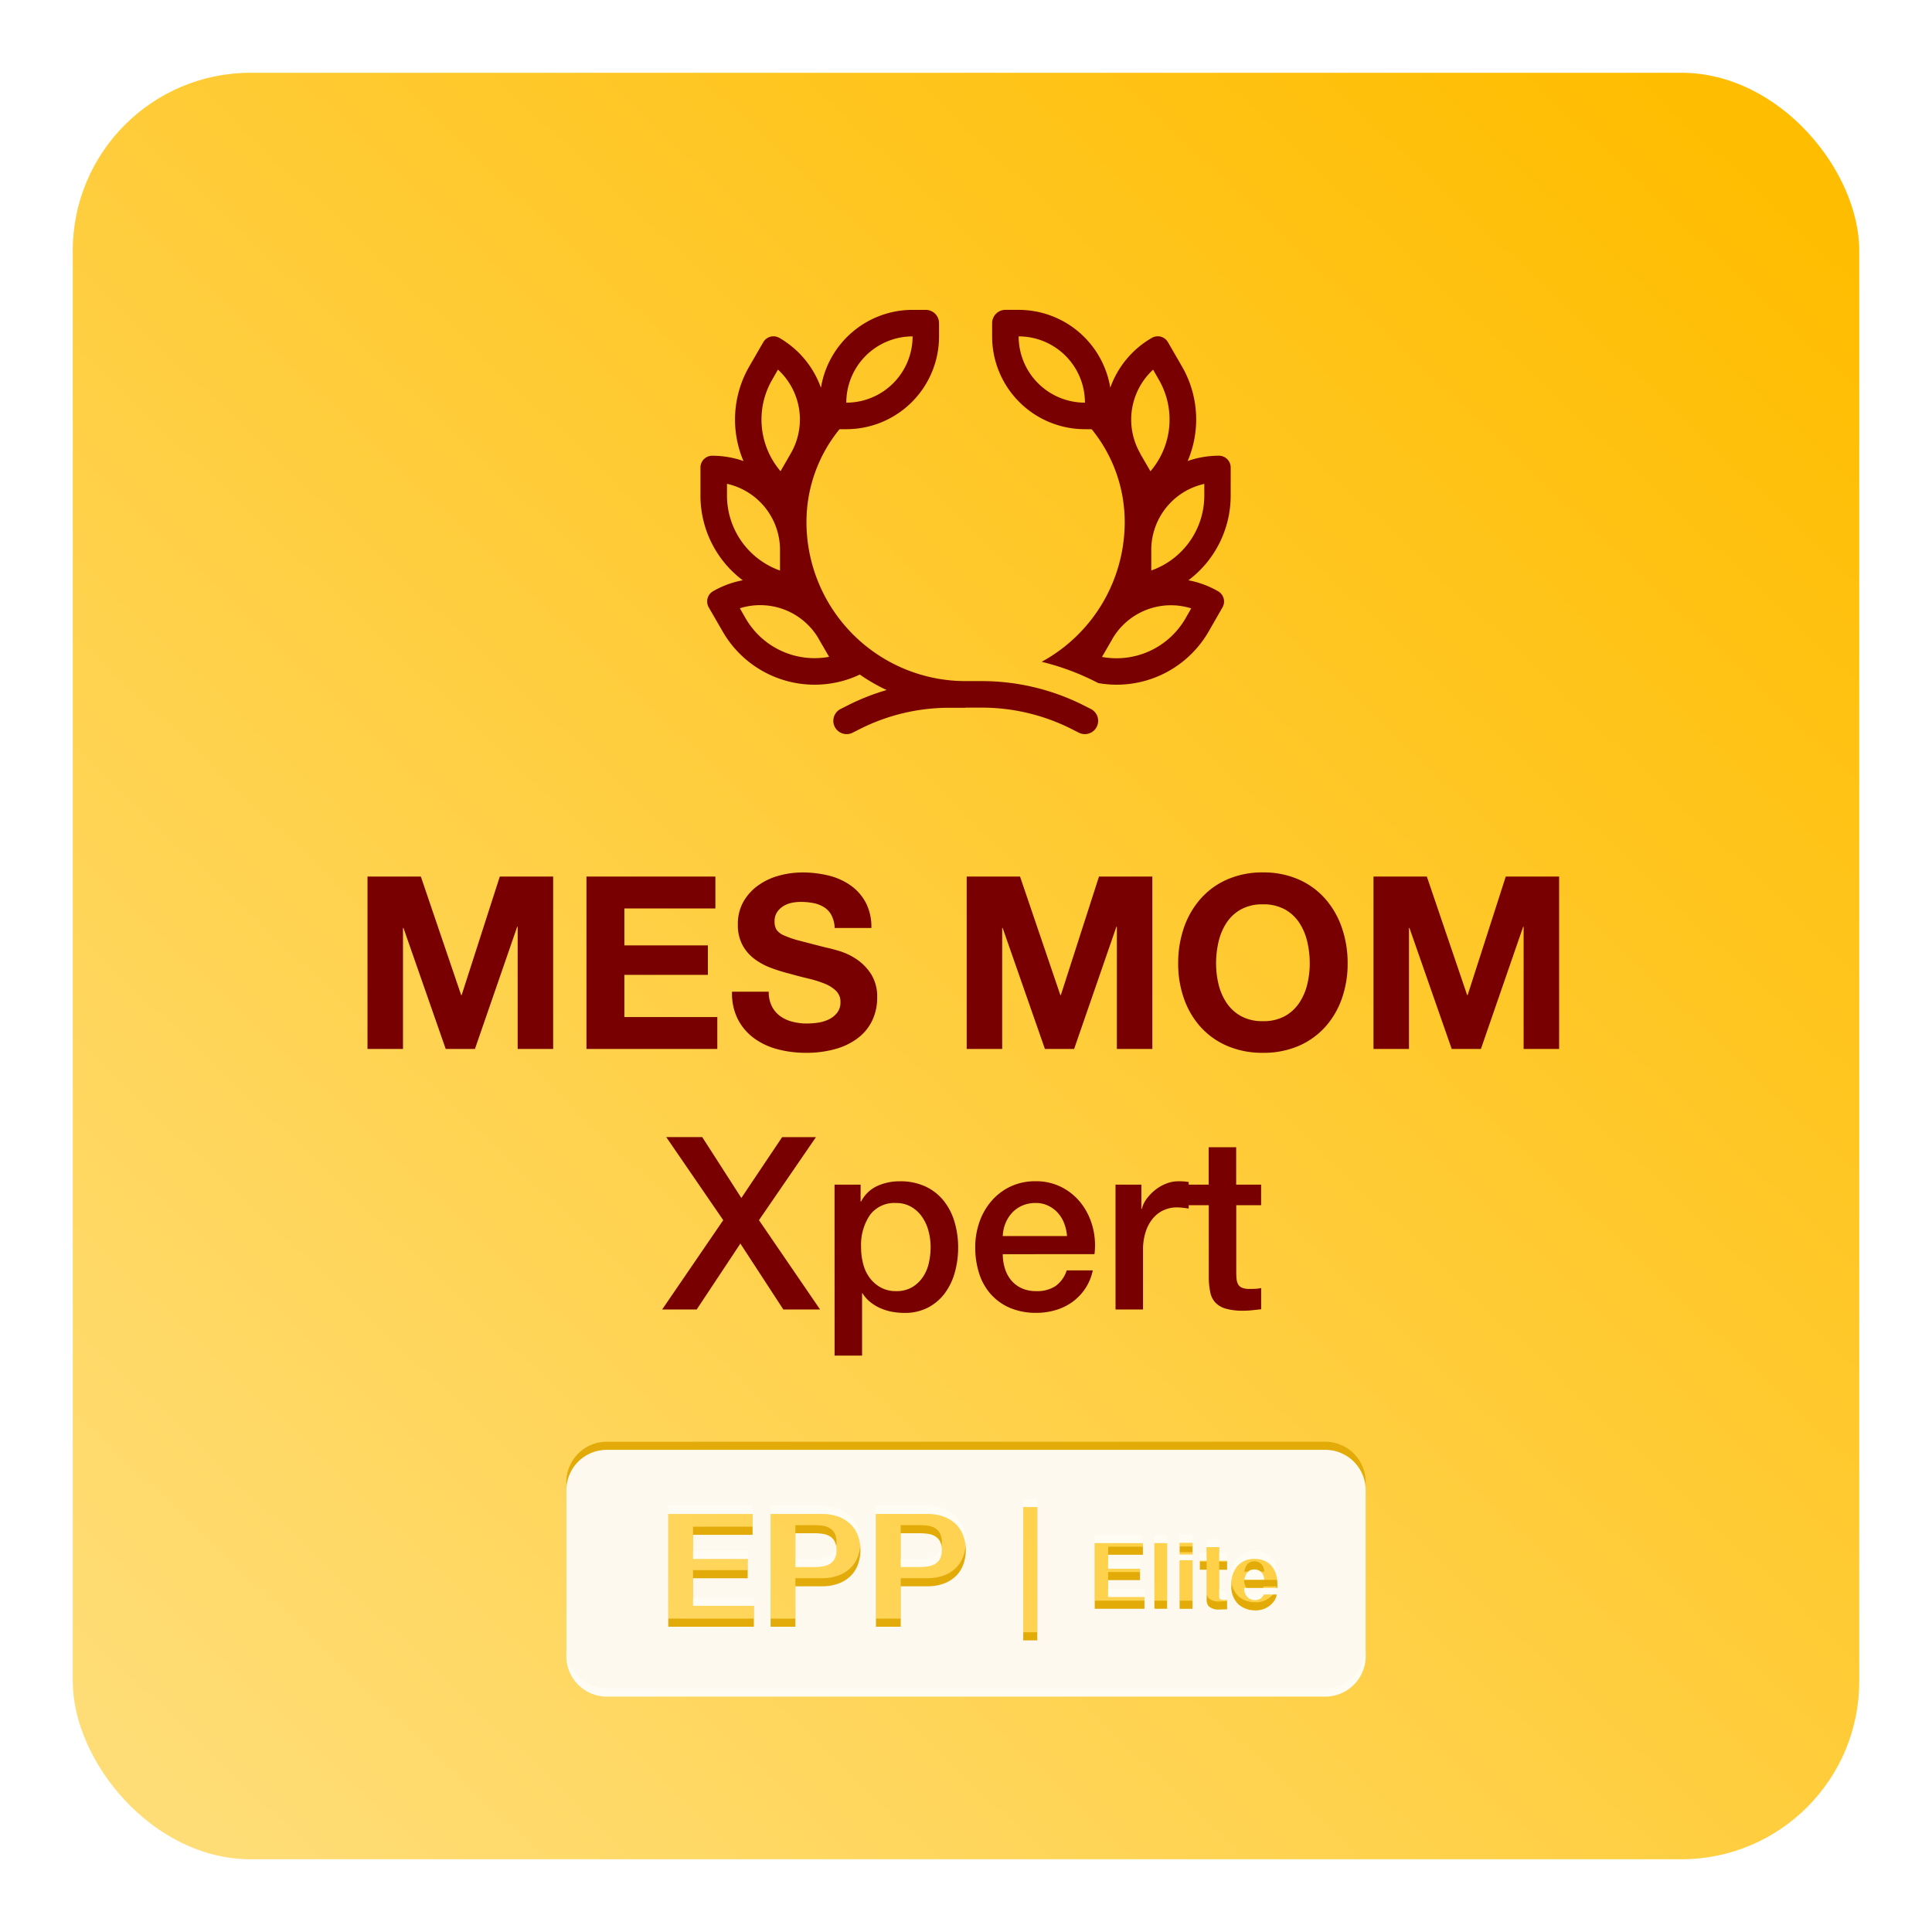
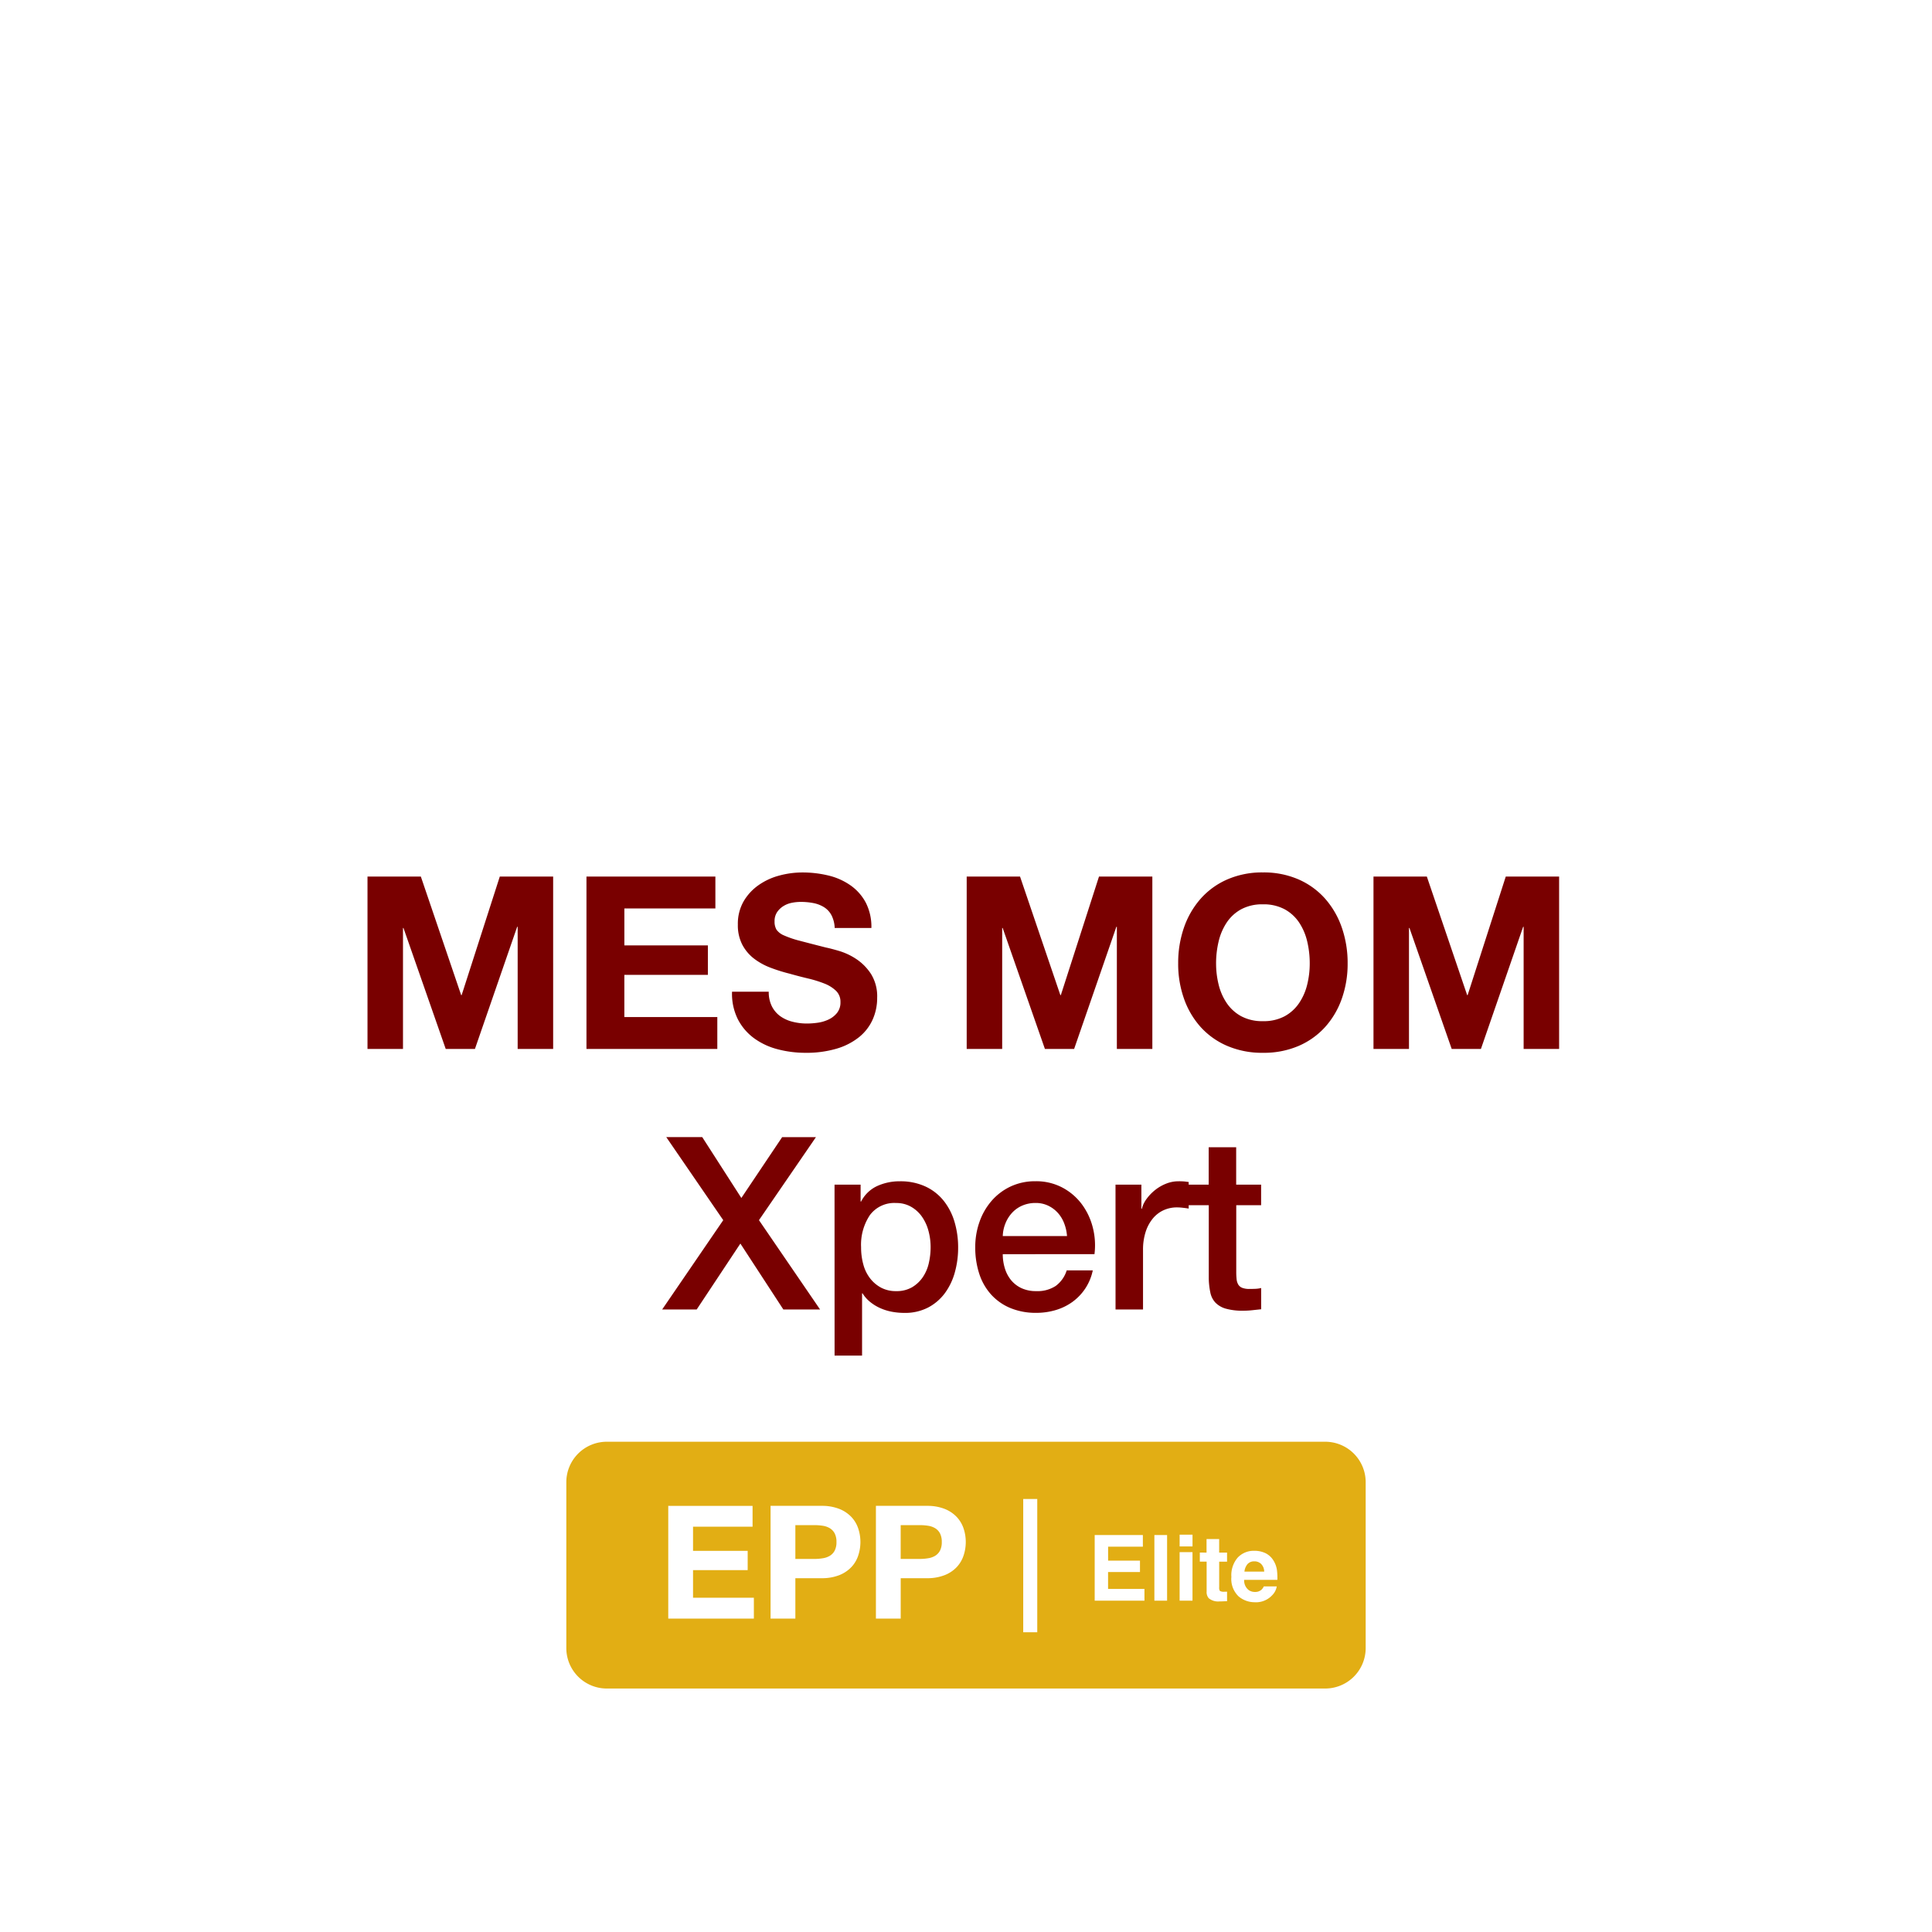
<svg xmlns="http://www.w3.org/2000/svg" width="239" height="239" viewBox="0 0 239 239">
  <defs>
    <linearGradient id="linear-gradient" x1="0.939" y1="0.048" x2="0.072" y2="0.962" gradientUnits="objectBoundingBox">
      <stop offset="0" stop-color="#ffbd00" />
      <stop offset="1" stop-color="#ffdd76" />
    </linearGradient>
    <filter id="Rectángulo_1846" x="0" y="0" width="239" height="239">
      <feOffset dy="3" />
      <feGaussianBlur stdDeviation="3" result="blur" />
      <feFlood flood-opacity="0.161" />
      <feComposite operator="in" in2="blur" />
      <feComposite in="SourceGraphic" />
    </filter>
    <filter id="Exclusión_35">
      <feOffset dy="1" />
      <feGaussianBlur stdDeviation="0.5" result="blur-2" />
      <feFlood flood-opacity="0.161" result="color" />
      <feComposite operator="out" in="SourceGraphic" in2="blur-2" />
      <feComposite operator="in" in="color" />
      <feComposite operator="in" in2="SourceGraphic" />
    </filter>
  </defs>
  <g id="Grupo_9457" data-name="Grupo 9457" transform="translate(-3754.5 -440.727)">
    <g transform="matrix(1, 0, 0, 1, 3754.5, 440.73)" filter="url(#Rectángulo_1846)">
-       <rect id="Rectángulo_1846-2" data-name="Rectángulo 1846" width="221" height="221" rx="22" transform="translate(9 6)" fill="url(#linear-gradient)" />
-     </g>
-     <path id="Trazado_2639" data-name="Trazado 2639" d="M162.52,47.589a8.2,8.2,0,0,1,8.2,8.2,8.2,8.2,0,0,1-8.2-8.2m11.337,6.356a11.489,11.489,0,0,0-11.337-9.636h-1.641a1.645,1.645,0,0,0-1.64,1.64v1.64A11.475,11.475,0,0,0,170.72,59.07h.83a18.157,18.157,0,0,1,4.09,11.481,19.685,19.685,0,0,1-10.272,17.294c.964.236,1.917.513,2.85.841a30.483,30.483,0,0,1,3.69,1.558l.472.236a13.123,13.123,0,0,0,13.634-6.366l1.722-3a1.457,1.457,0,0,0-.534-1.989,11.6,11.6,0,0,0-3.68-1.363,13.1,13.1,0,0,0,5.228-10.487V63.807a1.455,1.455,0,0,0-1.456-1.456,11.754,11.754,0,0,0-3.865.656,13.089,13.089,0,0,0-.707-11.7l-1.732-3A1.457,1.457,0,0,0,179,47.773a11.584,11.584,0,0,0-5.146,6.171m-17.919,39.57h2.029a24.648,24.648,0,0,1,11,2.594l1.015.512a1.643,1.643,0,1,0,1.465-2.942l-1.015-.512a27.987,27.987,0,0,0-12.466-2.932h-2.009a19.687,19.687,0,0,1-19.682-19.682,18.157,18.157,0,0,1,4.09-11.481h.83a11.475,11.475,0,0,0,11.481-11.481v-1.64a1.645,1.645,0,0,0-1.64-1.64H149.4a11.488,11.488,0,0,0-11.337,9.636,11.633,11.633,0,0,0-5.147-6.171,1.456,1.456,0,0,0-1.988.534l-1.732,3a13.125,13.125,0,0,0-.718,11.7,11.749,11.749,0,0,0-3.865-.656,1.461,1.461,0,0,0-1.455,1.456v3.464a13.1,13.1,0,0,0,5.228,10.487,11.7,11.7,0,0,0-3.681,1.363,1.463,1.463,0,0,0-.523,1.989l1.733,3A13.119,13.119,0,0,0,140.787,90.2a12.141,12.141,0,0,0,2.081-.779,22.177,22.177,0,0,0,3.322,1.917,27.967,27.967,0,0,0-4.705,1.845l-1.015.512a1.644,1.644,0,0,0,1.466,2.942l1.015-.512a24.543,24.543,0,0,1,11-2.594h1.979ZM141.2,55.79a8.2,8.2,0,0,1,8.2-8.2,8.2,8.2,0,0,1-8.2,8.2M133,74.017v2.542a9.855,9.855,0,0,1-6.56-9.288V65.826A8.388,8.388,0,0,1,133,74.007Zm45.926,2.542V74.017a8.378,8.378,0,0,1,6.56-8.18v1.435a9.83,9.83,0,0,1-6.56,9.277ZM137.8,85.037l1.272,2.194a9.848,9.848,0,0,1-10.323-4.757l-.718-1.25a8.375,8.375,0,0,1,9.769,3.8Zm-4.736-20.769a9.845,9.845,0,0,1-1.035-11.317l.717-1.251a8.377,8.377,0,0,1,1.589,10.364Zm44.5-2.194a8.391,8.391,0,0,1,1.589-10.364l.717,1.25a9.844,9.844,0,0,1-1.045,11.317l-1.272-2.193ZM174.1,85.037a8.381,8.381,0,0,1,9.769-3.8l-.717,1.251a9.85,9.85,0,0,1-10.323,4.756l1.271-2.194Z" transform="translate(3717.993 434.75)" fill="#790000" />
+       </g>
    <path id="Trazado_2635" data-name="Trazado 2635" d="M-111.06-32.387v21.324h4.39V-26.026h.06l5.226,14.962h3.614l5.226-15.112h.06v15.112h4.39V-32.387h-6.6l-4.719,14.664h-.06l-4.987-14.664Zm27.087,0v21.324h16.187v-3.942h-11.5v-5.226h10.333v-3.644H-79.284v-4.569h11.259v-3.942Zm22.548,14.246h-4.539a7.042,7.042,0,0,0,.717,3.4,6.712,6.712,0,0,0,2.016,2.359A8.6,8.6,0,0,0-60.3-11.019a13.472,13.472,0,0,0,3.42.433,13.129,13.129,0,0,0,3.838-.508,8.115,8.115,0,0,0,2.777-1.419,5.9,5.9,0,0,0,1.687-2.165,6.516,6.516,0,0,0,.567-2.718,5.228,5.228,0,0,0-.762-2.942,6.361,6.361,0,0,0-1.807-1.837,7.943,7.943,0,0,0-2.105-1q-1.06-.314-1.657-.433-2-.508-3.24-.836a12.019,12.019,0,0,1-1.941-.657,2.133,2.133,0,0,1-.941-.717,1.916,1.916,0,0,1-.239-1.015,2,2,0,0,1,.3-1.135,2.594,2.594,0,0,1,.762-.747,3.036,3.036,0,0,1,1.03-.418,5.5,5.5,0,0,1,1.135-.119,8,8,0,0,1,1.6.149,3.851,3.851,0,0,1,1.3.508,2.638,2.638,0,0,1,.911.986,3.77,3.77,0,0,1,.4,1.583h4.539a6.549,6.549,0,0,0-.7-3.151,6.119,6.119,0,0,0-1.9-2.135,8.008,8.008,0,0,0-2.733-1.21,13.566,13.566,0,0,0-3.21-.373,10.926,10.926,0,0,0-2.867.388,8,8,0,0,0-2.568,1.195A6.359,6.359,0,0,0-64.545-29.3a5.583,5.583,0,0,0-.7,2.852,5.214,5.214,0,0,0,.553,2.494,5.274,5.274,0,0,0,1.448,1.717,8,8,0,0,0,2.031,1.12,20.418,20.418,0,0,0,2.329.732q1.165.329,2.3.6a14.457,14.457,0,0,1,2.031.627,4.382,4.382,0,0,1,1.448.9,1.871,1.871,0,0,1,.553,1.4,2.061,2.061,0,0,1-.418,1.329,2.932,2.932,0,0,1-1.045.821,4.676,4.676,0,0,1-1.344.4,9.341,9.341,0,0,1-1.344.1,7.128,7.128,0,0,1-1.792-.224,4.46,4.46,0,0,1-1.508-.687,3.393,3.393,0,0,1-1.03-1.21A3.911,3.911,0,0,1-61.425-18.142Zm24.489-14.246v21.324h4.39V-26.026h.06l5.226,14.962h3.614l5.226-15.112h.06v15.112h4.39V-32.387h-6.6l-4.719,14.664h-.06l-4.987-14.664Zm30.85,10.751a11.668,11.668,0,0,1,.314-2.718,7.2,7.2,0,0,1,1-2.344,5.075,5.075,0,0,1,1.792-1.643,5.474,5.474,0,0,1,2.688-.612,5.474,5.474,0,0,1,2.688.612A5.075,5.075,0,0,1,4.189-26.7a7.2,7.2,0,0,1,1,2.344A11.668,11.668,0,0,1,5.5-21.636a10.855,10.855,0,0,1-.314,2.613,7.062,7.062,0,0,1-1,2.285A5.128,5.128,0,0,1,2.4-15.11,5.474,5.474,0,0,1-.291-14.5a5.474,5.474,0,0,1-2.688-.612,5.128,5.128,0,0,1-1.792-1.628,7.062,7.062,0,0,1-1-2.285A10.855,10.855,0,0,1-6.085-21.636Zm-4.689,0a12.879,12.879,0,0,0,.717,4.345A10.378,10.378,0,0,0-8-13.781a9.439,9.439,0,0,0,3.3,2.344,10.934,10.934,0,0,0,4.405.851,10.906,10.906,0,0,0,4.42-.851,9.472,9.472,0,0,0,3.285-2.344,10.378,10.378,0,0,0,2.061-3.509,12.879,12.879,0,0,0,.717-4.345,13.324,13.324,0,0,0-.717-4.435A10.653,10.653,0,0,0,7.414-29.64a9.456,9.456,0,0,0-3.285-2.389A10.743,10.743,0,0,0-.291-32.9a10.77,10.77,0,0,0-4.405.866A9.422,9.422,0,0,0-8-29.64a10.653,10.653,0,0,0-2.061,3.569A13.324,13.324,0,0,0-10.774-21.636ZM13.387-32.387v21.324h4.39V-26.026h.06l5.226,14.962h3.614L31.9-26.175h.06v15.112h4.39V-32.387h-6.6L25.034-17.724h-.06L19.987-32.387Z" transform="translate(3911.022 581.551)" fill="#790000" />
    <path id="Trazado_2638" data-name="Trazado 2638" d="M.373-32.13h4.45L9.661-24.6l5.047-7.526h4.181L11.841-21.856,19.4-10.806H14.857L9.541-18.96,4.136-10.806H-.135l7.556-11.05Zm20.816,5.883h3.225v2.091h.06a4.21,4.21,0,0,1,2-1.926,6.645,6.645,0,0,1,2.777-.582,7.373,7.373,0,0,1,3.181.642,6.271,6.271,0,0,1,2.255,1.762,7.654,7.654,0,0,1,1.344,2.613,11.068,11.068,0,0,1,.448,3.2,11.3,11.3,0,0,1-.4,3.016,7.846,7.846,0,0,1-1.224,2.583,6.121,6.121,0,0,1-2.076,1.792,6.173,6.173,0,0,1-2.957.672,8.413,8.413,0,0,1-1.493-.134,6.447,6.447,0,0,1-1.434-.433,5.653,5.653,0,0,1-1.269-.762,4.222,4.222,0,0,1-.971-1.09h-.06V-5.1h-3.4Zm11.886,7.735a7.684,7.684,0,0,0-.269-2.031A5.518,5.518,0,0,0,32-22.29a4.164,4.164,0,0,0-1.344-1.224,3.652,3.652,0,0,0-1.852-.463,3.754,3.754,0,0,0-3.24,1.493,6.59,6.59,0,0,0-1.09,3.972,7.909,7.909,0,0,0,.284,2.165,4.873,4.873,0,0,0,.851,1.717,4.25,4.25,0,0,0,1.359,1.135,3.875,3.875,0,0,0,1.837.418,3.8,3.8,0,0,0,1.971-.478A4.168,4.168,0,0,0,32.1-14.793a5.026,5.026,0,0,0,.747-1.732A8.8,8.8,0,0,0,33.075-18.512Zm16.874-1.374a5.49,5.49,0,0,0-.343-1.553,4.138,4.138,0,0,0-.776-1.3,3.845,3.845,0,0,0-1.195-.9,3.519,3.519,0,0,0-1.568-.343,4.091,4.091,0,0,0-1.628.314,3.722,3.722,0,0,0-1.254.866,4.283,4.283,0,0,0-.836,1.3A4.532,4.532,0,0,0,42-19.885ZM42-17.646a5.93,5.93,0,0,0,.254,1.732,4.268,4.268,0,0,0,.762,1.463,3.671,3.671,0,0,0,1.284,1,4.237,4.237,0,0,0,1.852.373,4.09,4.09,0,0,0,2.4-.642,3.8,3.8,0,0,0,1.359-1.926h3.225a6.42,6.42,0,0,1-.926,2.24,6.442,6.442,0,0,1-1.583,1.657,6.832,6.832,0,0,1-2.076,1.015,8.355,8.355,0,0,1-2.4.343,8.175,8.175,0,0,1-3.225-.6,6.668,6.668,0,0,1-2.374-1.672,7.1,7.1,0,0,1-1.463-2.568,10.434,10.434,0,0,1-.493-3.285,9.294,9.294,0,0,1,.523-3.121,7.989,7.989,0,0,1,1.493-2.6,7.141,7.141,0,0,1,2.344-1.777,7.11,7.11,0,0,1,3.106-.657,6.919,6.919,0,0,1,3.27.762,7.176,7.176,0,0,1,2.4,2.016,8.162,8.162,0,0,1,1.389,2.882,8.834,8.834,0,0,1,.224,3.36Zm13.947-8.6h3.2v2.986h.06a3.446,3.446,0,0,1,.582-1.224,5.679,5.679,0,0,1,1.045-1.09,5.282,5.282,0,0,1,1.359-.791,4.068,4.068,0,0,1,1.523-.3,7.386,7.386,0,0,1,.821.03l.463.06v3.285q-.358-.06-.732-.1a6.139,6.139,0,0,0-.732-.045,3.913,3.913,0,0,0-1.628.343A3.738,3.738,0,0,0,60.58-22.08a4.976,4.976,0,0,0-.9,1.658,7.173,7.173,0,0,0-.329,2.27v7.347h-3.4Zm8.959,0h2.568v-4.629h3.4v4.629H73.96v2.539H70.884v8.243a8.22,8.22,0,0,0,.045.926,1.6,1.6,0,0,0,.209.657,1,1,0,0,0,.493.4,2.425,2.425,0,0,0,.9.134q.358,0,.717-.015a3.56,3.56,0,0,0,.717-.1v2.628q-.567.06-1.105.119a10,10,0,0,1-1.105.06,7.537,7.537,0,0,1-2.165-.254,2.89,2.89,0,0,1-1.284-.747,2.576,2.576,0,0,1-.627-1.239,9.327,9.327,0,0,1-.194-1.7v-9.109H64.911Z" transform="translate(3836.548 613.524)" fill="#790000" />
    <g data-type="innerShadowGroup">
      <path id="Exclusión_35-2" data-name="Exclusión 35" d="M93.886,30.529H5a5.006,5.006,0,0,1-5-5V5A5.006,5.006,0,0,1,5,0H93.886a5.006,5.006,0,0,1,5,5V25.528A5.006,5.006,0,0,1,93.886,30.529ZM56.522,7.079V23.571h1.736V7.079Zm-11.785.853-.151,0H38.3V21.882h3.067v-5h3.223l.145,0a5.8,5.8,0,0,0,2.081-.384,4.13,4.13,0,0,0,1.494-1.005,3.867,3.867,0,0,0,.84-1.436,5.309,5.309,0,0,0,0-3.31,3.884,3.884,0,0,0-.84-1.426,4.189,4.189,0,0,0-1.494-1.006A5.784,5.784,0,0,0,44.736,7.932Zm-19.47,0V21.882h3.067v-5h3.223l.151,0a5.8,5.8,0,0,0,2.075-.383,4.194,4.194,0,0,0,1.494-1.006,3.81,3.81,0,0,0,.84-1.436,5.306,5.306,0,0,0,0-3.309,3.826,3.826,0,0,0-.84-1.426,4.184,4.184,0,0,0-1.494-1.006,5.784,5.784,0,0,0-2.075-.384l-.151,0Zm-12.657,0V21.882H23.2V19.3H15.676V15.885h6.759V13.5H15.676V10.513H23.04V7.935Zm72.559,11.93h0c.057,0,.107,0,.153,0a2.733,2.733,0,0,0,2.007-.883,1.979,1.979,0,0,0,.556-1.085h-1.6a1.328,1.328,0,0,1-.293.413,1.128,1.128,0,0,1-.739.276h-.088a1.331,1.331,0,0,1-.743-.226,1.493,1.493,0,0,1-.569-1.268h4.108a7.987,7.987,0,0,0-.05-1.19,3.043,3.043,0,0,0-.456-1.24,2.369,2.369,0,0,0-.993-.887,3.174,3.174,0,0,0-1.3-.281h-.145a2.72,2.72,0,0,0-1.955.834,3.325,3.325,0,0,0-.791,2.392,2.988,2.988,0,0,0,.877,2.4,3.047,3.047,0,0,0,1.989.738Zm-6.8-6.151v1.119h.842v3.7a1.141,1.141,0,0,0,.264.833,1.826,1.826,0,0,0,1.337.389c.067,0,.125,0,.183,0l.743-.029V18.549l-.015,0-.141.006-.152,0a1.028,1.028,0,0,1-.572-.091.718.718,0,0,1-.094-.46V14.835h.973V13.716h-.976V12.041H79.2v1.673Zm-2.5-.053v6.007h1.593V13.661Zm-3.122-2.116v8.122h1.571V11.545Zm-7.384,0v8.122h6.155V18.207h-4.5V16.118h3.947v-1.41H67.023V12.983h4.3V11.545ZM75.87,11.5v1.449h1.595l0-1.449Zm10.462,4.566H83.888a1.7,1.7,0,0,1,.377-.925,1.069,1.069,0,0,1,.784-.344l.06,0h.038a1.166,1.166,0,0,1,.806.321,1.363,1.363,0,0,1,.378.944ZM43.762,14.5h-2.4V10.318h2.4a6.409,6.409,0,0,1,1,.078,2.35,2.35,0,0,1,.86.3,1.64,1.64,0,0,1,.6.634,2.248,2.248,0,0,1,.225,1.075,2.241,2.241,0,0,1-.225,1.074,1.65,1.65,0,0,1-.6.635,2.365,2.365,0,0,1-.86.3A6.409,6.409,0,0,1,43.762,14.5Zm-13.028,0h-2.4V10.318h2.4a6.409,6.409,0,0,1,1,.078,2.35,2.35,0,0,1,.859.3,1.64,1.64,0,0,1,.6.634,2.238,2.238,0,0,1,.225,1.075,2.231,2.231,0,0,1-.225,1.074,1.646,1.646,0,0,1-.6.635,2.365,2.365,0,0,1-.859.3A6.409,6.409,0,0,1,30.734,14.5Z" transform="translate(3824.557 619.078)" fill="#e0a904" opacity="0.931" />
      <g transform="matrix(1, 0, 0, 1, 3754.5, 440.73)" filter="url(#Exclusión_35)">
-         <path id="Exclusión_35-3" data-name="Exclusión 35" d="M93.886,30.529H5a5.006,5.006,0,0,1-5-5V5A5.006,5.006,0,0,1,5,0H93.886a5.006,5.006,0,0,1,5,5V25.528A5.006,5.006,0,0,1,93.886,30.529ZM56.522,7.079V23.571h1.736V7.079Zm-11.785.853-.151,0H38.3V21.882h3.067v-5h3.223l.145,0a5.8,5.8,0,0,0,2.081-.384,4.13,4.13,0,0,0,1.494-1.005,3.867,3.867,0,0,0,.84-1.436,5.309,5.309,0,0,0,0-3.31,3.884,3.884,0,0,0-.84-1.426,4.189,4.189,0,0,0-1.494-1.006A5.784,5.784,0,0,0,44.736,7.932Zm-19.47,0V21.882h3.067v-5h3.223l.151,0a5.8,5.8,0,0,0,2.075-.383,4.194,4.194,0,0,0,1.494-1.006,3.81,3.81,0,0,0,.84-1.436,5.306,5.306,0,0,0,0-3.309,3.826,3.826,0,0,0-.84-1.426,4.184,4.184,0,0,0-1.494-1.006,5.784,5.784,0,0,0-2.075-.384l-.151,0Zm-12.657,0V21.882H23.2V19.3H15.676V15.885h6.759V13.5H15.676V10.513H23.04V7.935Zm72.559,11.93h0c.057,0,.107,0,.153,0a2.733,2.733,0,0,0,2.007-.883,1.979,1.979,0,0,0,.556-1.085h-1.6a1.328,1.328,0,0,1-.293.413,1.128,1.128,0,0,1-.739.276h-.088a1.331,1.331,0,0,1-.743-.226,1.493,1.493,0,0,1-.569-1.268h4.108a7.987,7.987,0,0,0-.05-1.19,3.043,3.043,0,0,0-.456-1.24,2.369,2.369,0,0,0-.993-.887,3.174,3.174,0,0,0-1.3-.281h-.145a2.72,2.72,0,0,0-1.955.834,3.325,3.325,0,0,0-.791,2.392,2.988,2.988,0,0,0,.877,2.4,3.047,3.047,0,0,0,1.989.738Zm-6.8-6.151v1.119h.842v3.7a1.141,1.141,0,0,0,.264.833,1.826,1.826,0,0,0,1.337.389c.067,0,.125,0,.183,0l.743-.029V18.549l-.015,0-.141.006-.152,0a1.028,1.028,0,0,1-.572-.091.718.718,0,0,1-.094-.46V14.835h.973V13.716h-.976V12.041H79.2v1.673Zm-2.5-.053v6.007h1.593V13.661Zm-3.122-2.116v8.122h1.571V11.545Zm-7.384,0v8.122h6.155V18.207h-4.5V16.118h3.947v-1.41H67.023V12.983h4.3V11.545ZM75.87,11.5v1.449h1.595l0-1.449Zm10.462,4.566H83.888a1.7,1.7,0,0,1,.377-.925,1.069,1.069,0,0,1,.784-.344l.06,0h.038a1.166,1.166,0,0,1,.806.321,1.363,1.363,0,0,1,.378.944ZM43.762,14.5h-2.4V10.318h2.4a6.409,6.409,0,0,1,1,.078,2.35,2.35,0,0,1,.86.3,1.64,1.64,0,0,1,.6.634,2.248,2.248,0,0,1,.225,1.075,2.241,2.241,0,0,1-.225,1.074,1.65,1.65,0,0,1-.6.635,2.365,2.365,0,0,1-.86.3A6.409,6.409,0,0,1,43.762,14.5Zm-13.028,0h-2.4V10.318h2.4a6.409,6.409,0,0,1,1,.078,2.35,2.35,0,0,1,.859.3,1.64,1.64,0,0,1,.6.634,2.238,2.238,0,0,1,.225,1.075,2.231,2.231,0,0,1-.225,1.074,1.646,1.646,0,0,1-.6.635,2.365,2.365,0,0,1-.859.3A6.409,6.409,0,0,1,30.734,14.5Z" transform="translate(70.06 178.35)" fill="#fff" opacity="0.931" />
-       </g>
+         </g>
    </g>
  </g>
</svg>